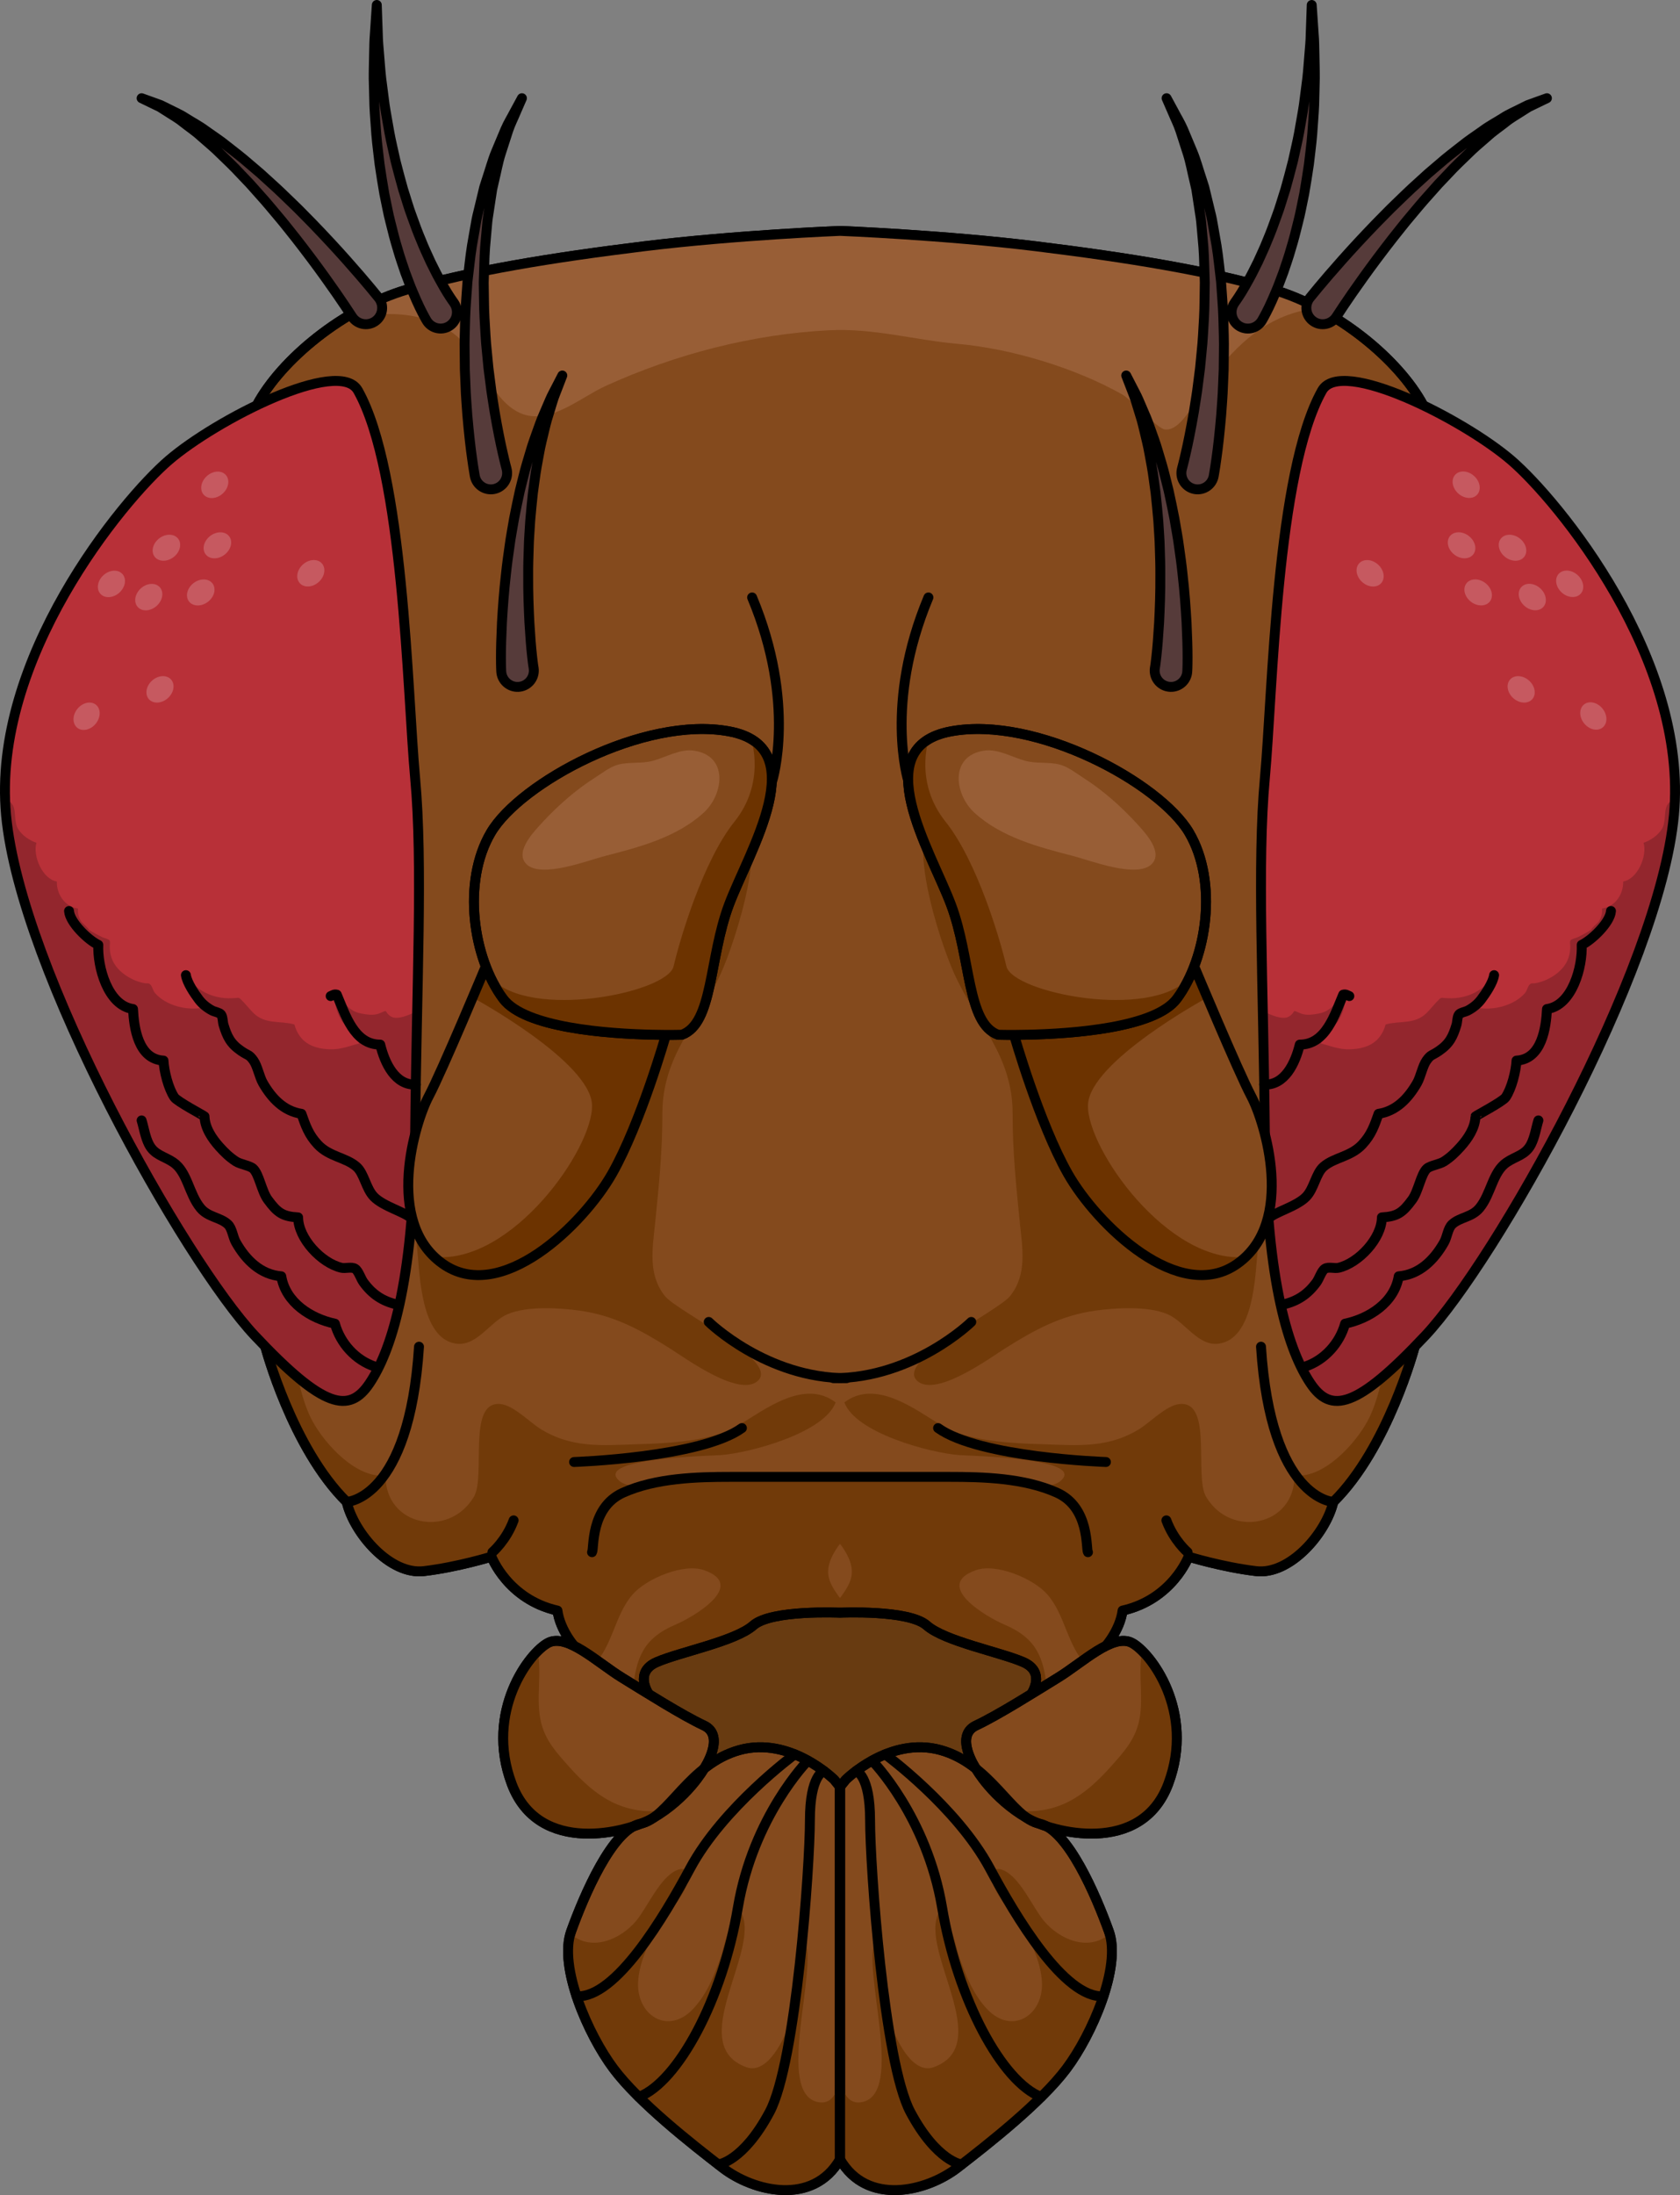
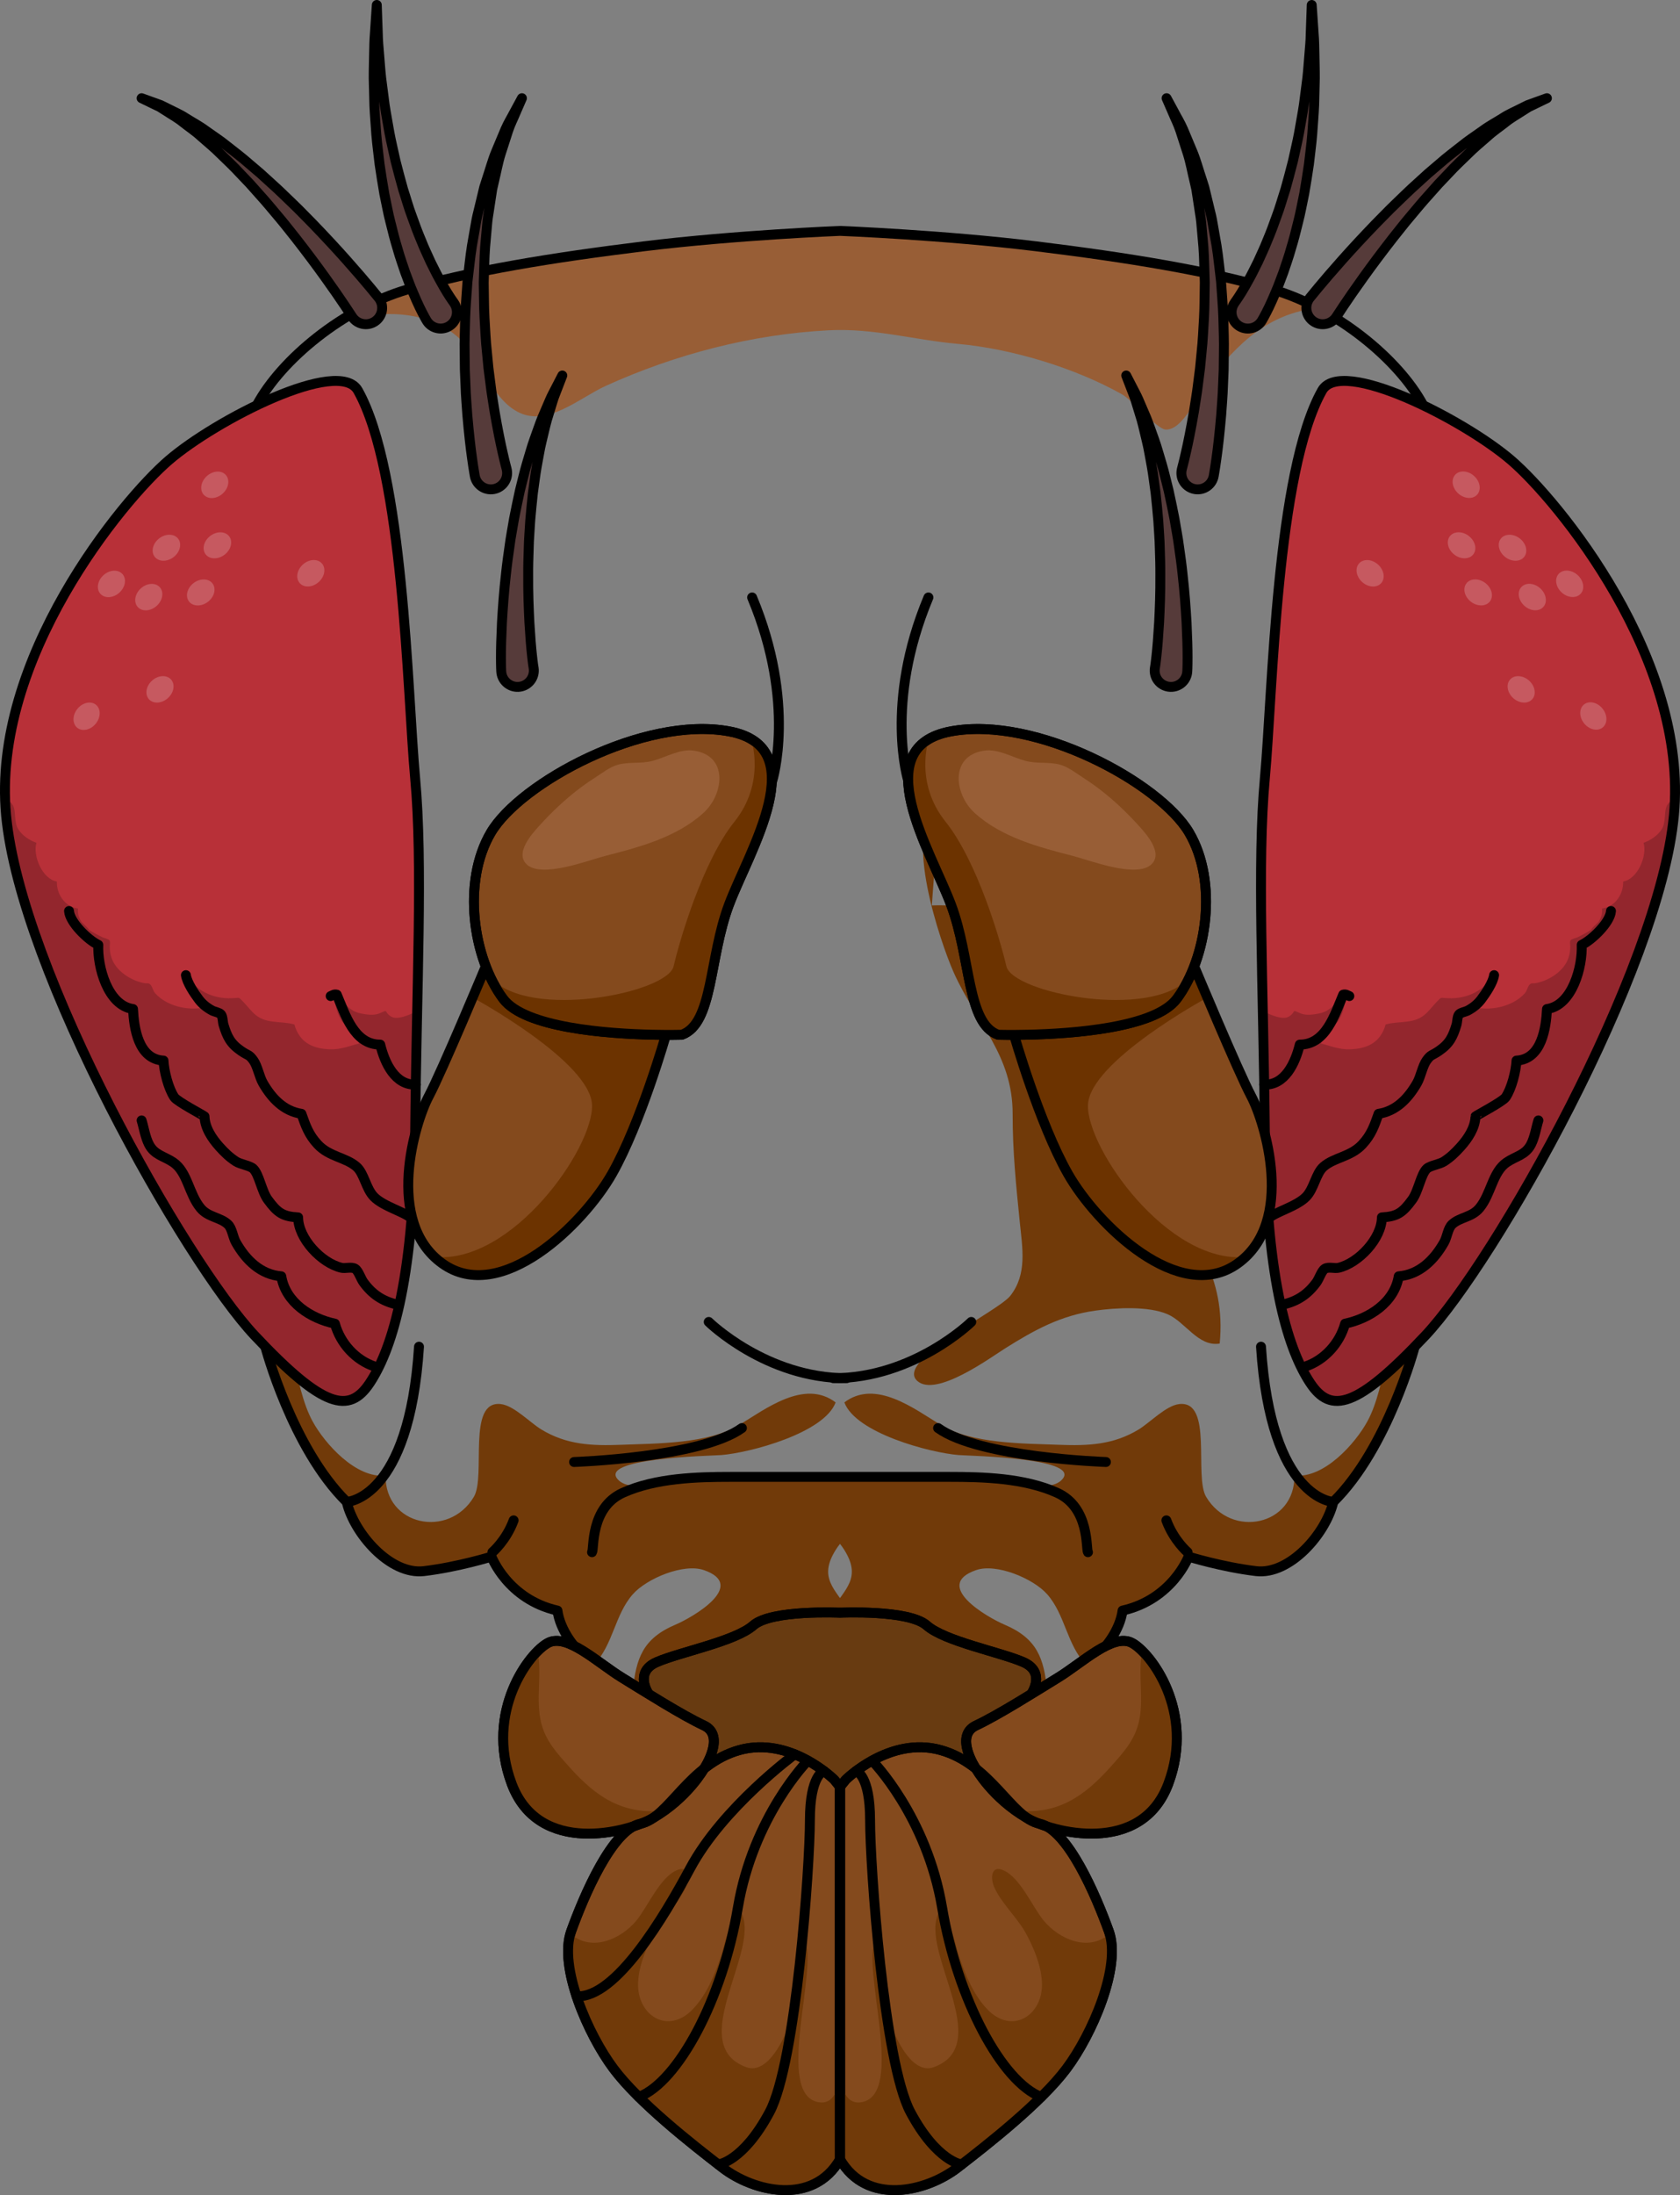
<svg xmlns="http://www.w3.org/2000/svg" version="1.1" id="Layer_1" x="0px" y="0px" width="254.639px" height="332.466px" viewBox="0 0 254.639 332.466" enable-background="new 0 0 254.639 332.466" xml:space="preserve">
  <rect x="0" y="0" width="254.639" height="332.466" fill="#808080" stroke="none" />
  <g>
    <g>
-       <path fill="#844A1D" stroke="#000000" stroke-width="1.5" stroke-linecap="round" stroke-linejoin="round" stroke-miterlimit="10" d="    M215.727,61.392c-3.719-6.961-13.164-14.7-22.785-17.533s-21.954-4.84-35.884-6.552s-29.739-2.335-29.739-2.335    s-15.809,0.623-29.738,2.335s-26.264,3.719-35.884,6.552c-9.621,2.833-19.065,10.571-22.784,17.533    c1.358,3.243,1.302,142.578,1.302,142.578s4.042,15.34,12.334,23.51c1.097,4.754,6.583,11.096,11.704,10.484    c5.122-0.609,10.242-2.195,10.242-2.195s2.438,6.463,9.998,8.17c0.365,2.805,2.561,6.098,5.242,7.803l5.748,9.453l23.616-3.75    l8.22-13.184l8.221,13.184l23.615,3.75l5.749-9.453c2.683-1.705,4.877-4.998,5.243-7.803c7.559-1.707,9.998-8.17,9.998-8.17    s5.119,1.586,10.241,2.195c5.121,0.611,10.607-5.73,11.705-10.484c8.291-8.17,12.334-23.51,12.334-23.51    S214.368,64.635,215.727,61.392z" />
      <path fill="none" stroke="#000000" stroke-width="1.5" stroke-linecap="round" stroke-linejoin="round" stroke-miterlimit="10" d="    M137.663,118.25c0,0-3.678-11.658,3.059-27.762" />
      <path fill="none" stroke="#000000" stroke-width="1.5" stroke-linecap="round" stroke-linejoin="round" stroke-miterlimit="10" d="    M117.057,118.25c0,0,3.678-11.658-3.059-27.762" />
      <path fill="#985E36" d="M192.942,43.859c-9.621-2.833-21.954-4.84-35.884-6.552s-29.739-2.335-29.739-2.335    s-15.809,0.623-29.738,2.335s-26.264,3.719-35.884,6.552c-3.445,1.015-6.863,2.665-10.009,4.677    c5.974-1.525,12.761-1.606,17.45,2.295c3.653,3.04,5.053,9.251,9.284,11.527c4.497,2.42,9.338-2.072,13.429-3.928    c10.563-4.793,22.168-7.808,33.767-8.406c6.81-0.351,12.911,1.466,19.549,2.058c8.267,0.737,17.872,3.686,24.92,7.656    c1.39,0.783,5.274,5.207,6.541,5.32c2.623,0.235,5.003-5.348,6.384-7.136c4.734-6.127,9.269-10.368,16.681-11.284    C197.5,45.489,195.228,44.532,192.942,43.859z" />
      <path fill="#713A09" d="M214.426,195.824c-4.425,4.572-4.113,13.891-7.183,19.48c-1.844,3.359-6.559,8.656-11.049,8.182    c0.122,7.592-9.567,9.615-13.378,3.23c-1.87-3.131,1.101-14.668-4.097-14.053c-2.004,0.238-4.416,2.811-6.154,3.861    c-3.814,2.305-7.623,2.479-12.044,2.307c-5.532-0.217-13.158-0.121-17.95-3.021c-3.934-2.381-9.858-6.986-14.589-3.402    c1.705,4.629,12.944,7.627,17.333,7.977c1.552,0.123,19.371,0.434,15.468,3.895c-2.356,2.09-10.54-0.289-13.352-0.57    c-4.306-0.43-8.743-0.518-13.271-0.518c-3.395,0-11.932-0.328-10.769,4.871c0.575,2.572,3.22,4.533,4.557,6.654    c2.708,4.295,0.124,5.916-1.965,9.262c-0.747,1.195-0.983,2.51-0.864,3.809l2.198-3.525l8.221,13.184l21.563,3.424    c1.189-1.021,1.852-2.57,1.617-4.857c-0.499-4.861-1.52-7.846-6.461-9.943c-2.638-1.119-10.962-5.949-4.309-8.262    c3.063-1.064,8.651,1.258,10.769,3.654c2.746,3.105,2.941,7.564,5.913,10.729l0.271-0.447c2.683-1.705,4.877-4.998,5.243-7.803    c7.559-1.707,9.998-8.17,9.998-8.17s5.119,1.586,10.241,2.195c5.121,0.611,10.607-5.73,11.705-10.484    c8.291-8.17,12.334-23.51,12.334-23.51S214.424,200.953,214.426,195.824z" />
      <path fill="#713A09" d="M40.212,195.824c4.425,4.572,4.113,13.891,7.183,19.48c1.844,3.359,6.559,8.656,11.049,8.182    c-0.122,7.592,9.567,9.615,13.378,3.23c1.87-3.131-1.101-14.668,4.097-14.053c2.004,0.238,4.416,2.811,6.154,3.861    c3.814,2.305,7.623,2.479,12.044,2.307c5.532-0.217,13.158-0.121,17.95-3.021c3.934-2.381,9.858-6.986,14.589-3.402    c-1.705,4.629-12.944,7.627-17.333,7.977c-1.552,0.123-19.371,0.434-15.468,3.895c2.356,2.09,10.54-0.289,13.352-0.57    c4.306-0.43,8.743-0.518,13.271-0.518c3.395,0,11.932-0.328,10.769,4.871c-0.575,2.572-3.22,4.533-4.557,6.654    c-2.708,4.295-0.124,5.916,1.965,9.262c0.747,1.195,0.983,2.51,0.864,3.809l-2.198-3.525l-8.221,13.184l-21.563,3.424    c-1.189-1.021-1.852-2.57-1.617-4.857c0.499-4.861,1.52-7.846,6.461-9.943c2.638-1.119,10.962-5.949,4.309-8.262    c-3.063-1.064-8.651,1.258-10.769,3.654c-2.746,3.105-2.941,7.564-5.913,10.729l-0.271-0.447    c-2.683-1.705-4.877-4.998-5.243-7.803c-7.559-1.707-9.998-8.17-9.998-8.17s-5.119,1.586-10.241,2.195    c-5.121,0.611-10.607-5.73-11.705-10.484c-8.291-8.17-12.334-23.51-12.334-23.51S40.214,200.953,40.212,195.824z" />
-       <path fill="#713A09" d="M142.305,122.671c-5.69,2.756,0.279,20.21,2.245,24.609c3.441,7.698,8.961,12.478,8.938,21.475    c-0.014,5.561,0.526,10.852,1.081,16.342c0.402,3.986,1.145,7.875-1.434,11.164c-1.917,2.443-17.601,9.832-14.083,12.912    c2.854,2.5,11.068-3.549,13.345-4.977c4.425-2.773,8.384-4.957,13.646-5.689c3.137-0.438,7.984-0.709,10.911,0.541    c2.711,1.156,4.668,4.994,7.917,4.445c5.181-0.879,5.38-10.23,5.754-14.105c0.987-10.217-3.898-16.219-9.729-24.25    c-3.592-4.947-6.959-10.648-10.091-15.774c-2.167-3.546-1.361-7.243-2.06-11.202c-1.982-11.237-11.159-15.469-21.751-15.131" />
-       <path fill="#713A09" d="M111.577,122.671c5.69,2.756-0.279,20.21-2.245,24.609c-3.441,7.698-8.961,12.478-8.938,21.475    c0.014,5.561-0.526,10.852-1.081,16.342c-0.402,3.986-1.145,7.875,1.434,11.164c1.917,2.443,17.601,9.832,14.083,12.912    c-2.854,2.5-11.068-3.549-13.345-4.977c-4.425-2.773-8.384-4.957-13.646-5.689c-3.137-0.438-7.984-0.709-10.911,0.541    c-2.711,1.156-4.668,4.994-7.917,4.445c-5.181-0.879-5.38-10.23-5.754-14.105c-0.987-10.217,3.898-16.219,9.729-24.25    c3.592-4.947,6.959-10.648,10.091-15.774c2.167-3.546,1.361-7.243,2.06-11.202c1.982-11.237,11.159-15.469,21.751-15.131" />
+       <path fill="#713A09" d="M142.305,122.671c-5.69,2.756,0.279,20.21,2.245,24.609c3.441,7.698,8.961,12.478,8.938,21.475    c-0.014,5.561,0.526,10.852,1.081,16.342c0.402,3.986,1.145,7.875-1.434,11.164c-1.917,2.443-17.601,9.832-14.083,12.912    c2.854,2.5,11.068-3.549,13.345-4.977c4.425-2.773,8.384-4.957,13.646-5.689c3.137-0.438,7.984-0.709,10.911,0.541    c2.711,1.156,4.668,4.994,7.917,4.445c0.987-10.217-3.898-16.219-9.729-24.25    c-3.592-4.947-6.959-10.648-10.091-15.774c-2.167-3.546-1.361-7.243-2.06-11.202c-1.982-11.237-11.159-15.469-21.751-15.131" />
      <path fill="none" stroke="#000000" stroke-width="1.5" stroke-linecap="round" stroke-linejoin="round" stroke-miterlimit="10" d="    M215.727,61.392c-3.719-6.961-13.164-14.7-22.785-17.533s-21.954-4.84-35.884-6.552s-29.739-2.335-29.739-2.335    s-15.809,0.623-29.738,2.335s-26.264,3.719-35.884,6.552c-9.621,2.833-19.065,10.571-22.784,17.533    c1.358,3.243,1.302,142.578,1.302,142.578s4.042,15.34,12.334,23.51c1.097,4.754,6.583,11.096,11.704,10.484    c5.122-0.609,10.242-2.195,10.242-2.195s2.438,6.463,9.998,8.17c0.365,2.805,2.561,6.098,5.242,7.803l5.748,9.453l23.616-3.75    l8.22-13.184l8.221,13.184l23.615,3.75l5.749-9.453c2.683-1.705,4.877-4.998,5.243-7.803c7.559-1.707,9.998-8.17,9.998-8.17    s5.119,1.586,10.241,2.195c5.121,0.611,10.607-5.73,11.705-10.484c8.291-8.17,12.334-23.51,12.334-23.51    S214.368,64.635,215.727,61.392z" />
      <path fill="none" stroke="#000000" stroke-width="1.5" stroke-linecap="round" stroke-linejoin="round" stroke-miterlimit="10" d="    M87.011,221.437c0,0,19.224-0.643,25.442-5.143" />
      <path fill="none" stroke="#000000" stroke-width="1.5" stroke-linecap="round" stroke-linejoin="round" stroke-miterlimit="10" d="    M107.422,200.222c0,0,8.68,8.52,20.894,8.52" />
      <path fill="none" stroke="#000000" stroke-width="1.5" stroke-linecap="round" stroke-linejoin="round" stroke-miterlimit="10" d="    M74.635,235.099c0,0,2.089-1.768,3.215-4.822" />
      <path fill="none" stroke="#000000" stroke-width="1.5" stroke-linecap="round" stroke-linejoin="round" stroke-miterlimit="10" d="    M52.548,227.48c0,0,9.476-0.316,10.96-23.51" />
      <path fill="#683B11" stroke="#000000" stroke-width="1.5" stroke-linecap="round" stroke-linejoin="round" stroke-miterlimit="10" d="    M155.091,251.742c-3.536-1.535-11.894-3.143-14.625-5.553c-2.731-2.412-13.147-1.928-13.147-1.928s-10.415-0.484-13.146,1.928    c-2.731,2.41-11.089,4.018-14.625,5.553c-3.537,1.535-1.205,4.863-1.205,4.863s0.241,9.836,0.4,10.799    c0.161,0.965,10.93,7.232,10.93,7.232l17.646-3.998l17.646,3.998c0,0,10.77-6.268,10.93-7.232    c0.16-0.963,0.401-10.799,0.401-10.799S158.627,253.277,155.091,251.742z" />
      <path fill="none" stroke="#000000" stroke-width="1.5" stroke-linecap="round" stroke-linejoin="round" stroke-miterlimit="10" d="    M155.091,251.742c-3.536-1.535-11.894-3.143-14.625-5.553c-2.731-2.412-13.147-1.928-13.147-1.928s-10.415-0.484-13.146,1.928    c-2.731,2.41-11.089,4.018-14.625,5.553c-3.537,1.535-1.205,4.863-1.205,4.863s0.241,9.836,0.4,10.799    c0.161,0.965,10.93,7.232,10.93,7.232l17.646-3.998l17.646,3.998c0,0,10.77-6.268,10.93-7.232    c0.16-0.963,0.401-10.799,0.401-10.799S158.627,253.277,155.091,251.742z" />
      <path fill="none" stroke="#000000" stroke-width="1.5" stroke-linecap="round" stroke-linejoin="round" stroke-miterlimit="10" d="    M164.904,235.099c-0.33-0.482,0.301-6.75-4.676-9c-4.976-2.25-11.244-2.412-16.387-2.412s-27.901,0-33.043,0    c-5.144,0-11.411,0.162-16.388,2.412c-4.976,2.25-4.346,8.518-4.676,9" />
      <path fill="none" stroke="#000000" stroke-width="1.5" stroke-linecap="round" stroke-linejoin="round" stroke-miterlimit="10" d="    M167.628,221.437c0,0-19.224-0.643-25.443-5.143" />
      <path fill="none" stroke="#000000" stroke-width="1.5" stroke-linecap="round" stroke-linejoin="round" stroke-miterlimit="10" d="    M147.217,200.222c0,0-8.68,8.52-20.895,8.52" />
      <path fill="none" stroke="#000000" stroke-width="1.5" stroke-linecap="round" stroke-linejoin="round" stroke-miterlimit="10" d="    M180.004,235.099c0,0-2.09-1.768-3.216-4.822" />
      <path fill="none" stroke="#000000" stroke-width="1.5" stroke-linecap="round" stroke-linejoin="round" stroke-miterlimit="10" d="    M202.091,227.48c0,0-9.476-0.316-10.96-23.51" />
      <path fill="#844A1D" stroke="#000000" stroke-width="1.5" stroke-linecap="round" stroke-linejoin="round" stroke-miterlimit="10" d="    M126.459,269.568c0,0-6.648-6.648-14.369-4.504c-7.722,2.143-10.724,10.293-15.014,11.152c-4.29,0.857-8.58,10.939-10.51,16.301    s2.575,15.656,6.436,20.803c3.859,5.148,11.797,11.367,16.516,15.012c4.719,3.646,13.727,5.791,17.801-1.287    c0-13.512,0-56.406,0-56.406L126.459,269.568z" />
      <g>
        <path fill="#713A09" d="M124.005,318.39c-6.608-1.277,0.099-20.248-2.039-24.619c-1.018,1.16-0.823,4.043-0.912,5.605     c-0.131,2.279-0.477,4.52-1.218,6.695c-0.907,2.658-3.448,8.221-6.731,7.021c-9.361-3.42,2.336-17.785-0.775-23.42     c-1.689,0.48-2.612,5.41-3.132,6.885c-0.975,2.77-2.086,5.498-4.104,7.672c-3.835,4.129-8.674,0.988-8.372-4.1     c0.148-2.5,1.242-5.158,2.458-7.357c1.3-2.348,3.698-4.516,4.768-6.93c0.579-1.307,0.524-3.352-1.313-2.602     c-2.621,1.07-4.531,5.709-6.24,7.727c-2.319,2.738-6.558,4.615-9.734,2.1c-0.07-0.055-0.127-0.121-0.193-0.18     c-1.615,5.451,2.76,15.398,6.536,20.432c3.859,5.148,11.797,11.367,16.516,15.012c4.719,3.646,13.727,5.791,17.801-1.287     c0-2.98,0-7.393,0-12.457C126.95,317.029,126.041,318.785,124.005,318.39z" />
        <path fill="#713A09" d="M127.319,305.564c0-0.563,0-1.129,0-1.695c-0.013-0.018-0.024-0.039-0.038-0.057     C127.259,304.222,127.281,304.832,127.319,305.564z" />
      </g>
      <path fill="#844A1D" stroke="#000000" stroke-width="1.5" stroke-linecap="round" stroke-linejoin="round" stroke-miterlimit="10" d="    M106.713,267.884c0,0,3.34-4.967,0-6.533c-3.342-1.568-8.76-4.99-12.467-7.271c-3.706-2.281-8.269-6.701-11.119-5.275    c-2.852,1.426-9.695,10.408-5.561,21.385c4.135,10.979,17.65,7.338,21.377,5.188C104.227,272.328,106.713,267.884,106.713,267.884    z" />
      <path fill="#713A09" d="M77.537,270.189c-3.469-9.211,0.79-17.014,3.936-20.129c0.729,3.537-0.345,7.398,0.574,10.965    c0.689,2.674,2.319,4.432,4.101,6.441c4.287,4.836,8.271,7.371,14.498,6.795c-0.541,0.385-1.115,0.76-1.73,1.115    C95.188,277.527,81.672,281.167,77.537,270.189z" />
      <path fill="#844A1D" stroke="#000000" stroke-width="1.5" stroke-linecap="round" stroke-linejoin="round" stroke-miterlimit="10" d="    M128.178,269.568c0,0,6.649-6.648,14.371-4.504c7.721,2.143,10.724,10.293,15.014,11.152c4.289,0.857,8.578,10.939,10.509,16.301    s-2.575,15.656-6.435,20.803c-3.859,5.148-11.797,11.367-16.516,15.012c-4.719,3.646-13.728,5.791-17.803-1.287    c0-13.512,0-56.406,0-56.406L128.178,269.568z" />
      <g>
        <path fill="#713A09" d="M130.641,318.39c6.608-1.277-0.099-20.248,2.039-24.619c1.018,1.16,0.823,4.043,0.912,5.605     c0.131,2.279,0.477,4.52,1.218,6.695c0.907,2.658,3.448,8.221,6.731,7.021c9.361-3.42-2.336-17.785,0.775-23.42     c1.689,0.48,2.612,5.41,3.132,6.885c0.975,2.77,2.086,5.498,4.104,7.672c3.835,4.129,8.674,0.988,8.372-4.1     c-0.148-2.5-1.242-5.158-2.458-7.357c-1.3-2.348-3.698-4.516-4.768-6.93c-0.579-1.307-0.524-3.352,1.313-2.602     c2.621,1.07,4.531,5.709,6.24,7.727c2.319,2.738,6.558,4.615,9.734,2.1c0.07-0.055,0.127-0.121,0.193-0.18     c1.615,5.451-2.76,15.398-6.536,20.432c-3.859,5.148-11.797,11.367-16.516,15.012c-4.719,3.646-13.727,5.791-17.801-1.287     c0-2.98,0-7.393,0-12.457C127.697,317.029,128.606,318.785,130.641,318.39z" />
        <path fill="#713A09" d="M127.328,305.564c0-0.563,0-1.129,0-1.695c0.013-0.018,0.024-0.039,0.038-0.057     C127.387,304.222,127.366,304.832,127.328,305.564z" />
      </g>
      <path fill="#844A1D" stroke="#000000" stroke-width="1.5" stroke-linecap="round" stroke-linejoin="round" stroke-miterlimit="10" d="    M147.927,267.884c0,0-3.342-4.967,0-6.533c3.341-1.568,8.758-4.99,12.465-7.271c3.706-2.281,8.269-6.701,11.12-5.275    s9.694,10.408,5.561,21.385c-4.136,10.979-17.651,7.338-21.378,5.188C150.412,272.328,147.927,267.884,147.927,267.884z" />
      <path fill="#713A09" d="M177.073,270.189c3.469-9.211-0.79-17.014-3.936-20.129c-0.729,3.537,0.345,7.398-0.574,10.965    c-0.689,2.674-2.319,4.432-4.101,6.441c-4.287,4.836-8.271,7.371-14.498,6.795c0.541,0.385,1.115,0.76,1.73,1.115    C159.421,277.527,172.937,281.167,177.073,270.189z" />
      <path fill="none" stroke="#000000" stroke-width="1.5" stroke-linecap="round" stroke-linejoin="round" stroke-miterlimit="10" d="    M126.459,269.568c0,0-6.648-6.648-14.369-4.504c-7.722,2.143-10.724,10.293-15.014,11.152c-4.29,0.857-8.58,10.939-10.51,16.301    s2.575,15.656,6.436,20.803c3.859,5.148,11.797,11.367,16.516,15.012c4.719,3.646,13.727,5.791,17.801-1.287    c0-13.512,0-56.406,0-56.406L126.459,269.568z" />
      <path fill="none" stroke="#000000" stroke-width="1.5" stroke-linecap="round" stroke-linejoin="round" stroke-miterlimit="10" d="    M106.713,267.884c0,0,3.34-4.967,0-6.533c-3.342-1.568-8.76-4.99-12.467-7.271c-3.706-2.281-8.269-6.701-11.119-5.275    c-2.852,1.426-9.695,10.408-5.561,21.385c4.135,10.979,17.65,7.338,21.377,5.188C104.227,272.328,106.713,267.884,106.713,267.884    z" />
      <path fill="none" stroke="#000000" stroke-width="1.5" stroke-linecap="round" stroke-linejoin="round" stroke-miterlimit="10" d="    M128.178,269.568c0,0,6.649-6.648,14.371-4.504c7.721,2.143,10.724,10.293,15.014,11.152c4.289,0.857,8.578,10.939,10.509,16.301    s-2.575,15.656-6.435,20.803c-3.859,5.148-11.797,11.367-16.516,15.012c-4.719,3.646-13.728,5.791-17.803-1.287    c0-13.512,0-56.406,0-56.406L128.178,269.568z" />
      <path fill="none" stroke="#000000" stroke-width="1.5" stroke-linecap="round" stroke-linejoin="round" stroke-miterlimit="10" d="    M147.927,267.884c0,0-3.342-4.967,0-6.533c3.341-1.568,8.758-4.99,12.465-7.271c3.706-2.281,8.269-6.701,11.12-5.275    s9.694,10.408,5.561,21.385c-4.136,10.979-17.651,7.338-21.378,5.188C150.412,272.328,147.927,267.884,147.927,267.884z" />
      <path id="changecolor_3_" fill="#B83038" d="M54.255,59.154c-2.879-5.13-21.556,4.445-28.666,10.556    c-7.112,6.111-26.889,30.113-24.666,53.78c2.222,23.666,27.221,67.669,37.666,78.781c10.444,11.109,14.333,11.889,17.444,7.223    c3.11-4.668,6.667-14.779,6.889-37.668c0.223-22.89,1.199-40.939,0-53.969C61.722,104.826,61.203,71.529,54.255,59.154z     M229.05,69.71c-7.11-6.111-25.787-15.686-28.666-10.556c-6.947,12.375-7.467,45.672-8.667,58.703    c-1.199,13.03-0.223,31.079,0,53.969c0.222,22.889,3.778,33,6.889,37.668c3.111,4.666,7,3.887,17.444-7.223    c10.445-11.111,35.444-55.115,37.666-78.781C255.939,99.823,236.163,75.821,229.05,69.71z" />
      <path opacity="0.2" d="M253.865,120.879c-0.49,0.322-0.932,0.655-1.174,1.088c-0.525,0.938-0.13,2.52-0.816,3.617    c-0.608,0.975-1.686,1.688-2.759,2.068c0.579,1.945-0.872,5.477-3.097,5.865c0.074,1.891-1.232,3.857-3.21,4.082    c0.097,0.717-0.106,1.406-0.503,2.002c-0.154,0.23-1.105,0.971-1.105,1.195c-0.607,0.43-1.37,0.805-2.035,1.141    c-0.242,0.123-0.989,0.266-1.138,0.521c-0.108,0.187-0.024,0.649-0.022,0.87c0.006,0.641-0.074,1.153-0.271,1.741    c-0.404,1.214-1.329,2.148-2.409,2.828c-0.733,0.461-1.772,0.893-2.619,1.018c-0.453,0.066-0.575-0.08-0.866,0.215    c-0.301,0.304-0.39,0.939-0.705,1.291c-1.731,1.932-4.803,2.656-7.247,2.211c1.27-1.002,2.438-2.943,2.299-4.64    c-1.607,2.375-4.352,3.423-7.129,3.173c-0.722-0.064-0.648-0.083-1.158,0.432c-0.576,0.583-1.074,1.232-1.653,1.813    c-1.792,1.797-4.069,1.146-6.225,1.752c-0.747,2.65-2.653,3.668-5.362,3.762c-1.713,0.059-2.911-0.49-4.433-0.883    c0.229-1.301,2.153-2.482,2.801-3.701c0.706-1.332,0.997-2.677,0.874-4.188c-1.288,1.34-1.92,2.965-3.969,3.348    c-0.861,0.16-1.697,0.313-2.546,0.074c-0.417-0.117-0.822-0.387-1.215-0.445c-0.649,1.055-1.37,1.207-2.629,0.879    c-0.645-0.17-1.234-0.477-1.852-0.691c-0.469,2.766-0.166,5.721-0.116,8.525c0.06,3.328,0.109,6.656,0.142,9.984    c0.222,22.889,3.778,33,6.889,37.668c3.111,4.666,7,3.887,17.444-7.223c10.445-11.111,35.444-55.115,37.666-78.781    C253.798,122.621,253.841,121.75,253.865,120.879z" />
      <path fill="none" stroke="#000000" stroke-width="1.5" stroke-linecap="round" stroke-linejoin="round" stroke-miterlimit="10" d="    M200.384,59.154c2.879-5.13,21.556,4.445,28.666,10.556c7.112,6.111,26.889,30.113,24.666,53.78    c-2.222,23.666-27.221,67.669-37.666,78.781c-10.444,11.109-14.333,11.889-17.444,7.223c-3.11-4.668-6.667-14.779-6.889-37.668    c-0.223-22.89-1.199-40.939,0-53.969C192.917,104.826,193.437,71.529,200.384,59.154z" />
      <path fill="none" stroke="#000000" stroke-width="1.5" stroke-linecap="round" stroke-linejoin="round" stroke-miterlimit="10" d="    M194.448,197.589c2.203-0.5,3.77-1.545,5.104-3.381c0.402-0.555,0.762-1.742,1.264-2.045c0.547-0.332,1.475-0.002,2.078-0.145    c3.034-0.717,6.527-4.418,6.56-7.633c2.321-0.125,3.146-0.707,4.598-2.693c0.942-1.291,1.32-3.883,2.228-4.701    c0.506-0.455,1.908-0.635,2.594-1.076c0.999-0.645,1.736-1.369,2.512-2.232c1.124-1.25,2.199-2.859,2.255-4.594    c0.002-0.07,4.124-2.232,4.572-2.892c0.897-1.32,1.561-3.926,1.643-5.559c3.837-0.207,4.479-4.975,4.622-7.811    c3.867-0.541,5.409-6.467,5.26-9.717c1.531-0.713,4.33-3.406,4.438-5.128" />
      <path fill="none" stroke="#000000" stroke-width="1.5" stroke-linecap="round" stroke-linejoin="round" stroke-miterlimit="10" d="    M197.795,206.994c2.957-0.973,5.256-3.523,6.083-6.512c3.633-0.76,7.471-3.182,8.125-7.172c3.116-0.252,5.351-2.441,6.873-5.127    c0.501-0.885,0.566-2.133,1.232-2.752c1.162-1.084,2.977-1.043,4.143-2.457c1.778-2.154,1.967-5.482,4.145-6.941    c1.421-0.949,2.837-1.092,3.664-2.705c0.575-1.119,0.764-2.496,1.117-3.629" />
      <path fill="none" stroke="#000000" stroke-width="1.5" stroke-linecap="round" stroke-linejoin="round" stroke-miterlimit="10" d="    M192.333,184.507c0.882-0.912,4.189-1.764,5.624-3.23c1.225-1.252,1.48-3.555,2.658-4.576c1.637-1.418,4.105-1.48,5.861-3.359    c1.367-1.465,1.824-2.811,2.475-4.645c2.694-0.414,4.494-2.351,5.809-4.613c0.587-1.008,0.841-2.607,1.47-3.479    c0.681-0.941,0.754-0.668,1.878-1.439c1.602-1.102,2.098-2.129,2.651-3.943c0.132-0.432,0.112-1.266,0.387-1.582    c0.256-0.293,0.995-0.4,1.337-0.584c0.786-0.42,1.49-0.979,2.026-1.688c0.673-0.892,1.787-2.54,1.952-3.671" />
      <path fill="none" stroke="#000000" stroke-width="1.5" stroke-linecap="round" stroke-linejoin="round" stroke-miterlimit="10" d="    M191.601,164.273c3.127,0.133,4.714-3.219,5.405-6.057c3.998,0.014,5.325-4.643,6.585-7.563c0.378-0.107,0.559,0.063,0.93,0.213" />
      <path fill="none" stroke="#000000" stroke-width="1.5" stroke-linecap="round" stroke-linejoin="round" stroke-miterlimit="10" d="    M120.463,265.716c0,0-10.876,7.986-15.848,17.254c-3.926,7.318-11.305,19.738-17.224,19.383" />
      <path fill="none" stroke="#000000" stroke-width="1.5" stroke-linecap="round" stroke-linejoin="round" stroke-miterlimit="10" d="    M124.874,268.234c0,0-2.117,0.57-2.117,7.461s-2.079,36.662-6.11,44.203s-7.774,7.934-7.774,7.934" />
      <path fill="none" stroke="#000000" stroke-width="1.5" stroke-linecap="round" stroke-linejoin="round" stroke-miterlimit="10" d="    M122.452,266.669c0,0-8.277,8.373-10.617,22.285c-2.34,13.91-9.074,26.361-15.003,28.652" />
-       <path fill="none" stroke="#000000" stroke-width="1.5" stroke-linecap="round" stroke-linejoin="round" stroke-miterlimit="10" d="    M134.172,265.716c0,0,10.876,7.986,15.848,17.254c3.926,7.318,11.305,19.738,17.224,19.383" />
      <path fill="none" stroke="#000000" stroke-width="1.5" stroke-linecap="round" stroke-linejoin="round" stroke-miterlimit="10" d="    M129.762,268.234c0,0,2.117,0.57,2.117,7.461s2.079,36.662,6.11,44.203s7.774,7.934,7.774,7.934" />
      <path fill="none" stroke="#000000" stroke-width="1.5" stroke-linecap="round" stroke-linejoin="round" stroke-miterlimit="10" d="    M132.184,266.669c0,0,8.277,8.373,10.617,22.285c2.34,13.91,9.074,26.361,15.003,28.652" />
      <g>
        <path opacity="0.2" d="M0.775,120.879c0.49,0.322,0.932,0.655,1.174,1.088c0.525,0.938,0.13,2.52,0.816,3.617     c0.608,0.975,1.686,1.688,2.759,2.068c-0.579,1.945,0.872,5.477,3.097,5.865c-0.074,1.891,1.232,3.857,3.21,4.082     c-0.097,0.717,0.106,1.406,0.503,2.002c0.154,0.23,1.105,0.971,1.105,1.195c0.607,0.43,1.37,0.805,2.035,1.141     c0.242,0.123,0.989,0.266,1.138,0.521c0.108,0.187,0.024,0.649,0.022,0.87c-0.006,0.641,0.074,1.153,0.271,1.741     c0.404,1.214,1.329,2.148,2.409,2.828c0.733,0.461,1.772,0.893,2.619,1.018c0.453,0.066,0.575-0.08,0.866,0.215     c0.301,0.304,0.39,0.939,0.705,1.291c1.731,1.932,4.803,2.656,7.247,2.211c-1.27-1.002-2.438-2.943-2.299-4.64     c1.607,2.375,4.352,3.423,7.129,3.173c0.722-0.064,0.648-0.083,1.158,0.432c0.576,0.583,1.074,1.232,1.653,1.813     c1.792,1.797,4.069,1.146,6.225,1.752c0.747,2.65,2.653,3.668,5.362,3.762c1.713,0.059,2.911-0.49,4.433-0.883     c-0.229-1.301-2.153-2.482-2.801-3.701c-0.706-1.332-0.997-2.677-0.874-4.188c1.288,1.34,1.92,2.965,3.969,3.348     c0.861,0.16,1.697,0.313,2.546,0.074c0.417-0.117,0.822-0.387,1.215-0.445c0.649,1.055,1.37,1.207,2.629,0.879     c0.645-0.17,1.234-0.477,1.852-0.691c0.469,2.766,0.166,5.721,0.116,8.525c-0.06,3.328-0.109,6.656-0.142,9.984     c-0.222,22.889-3.778,33-6.889,37.668c-3.111,4.666-7,3.887-17.444-7.223C28.144,191.16,3.145,147.156,0.923,123.49     C0.841,122.621,0.798,121.75,0.775,120.879z" />
        <path fill="none" stroke="#000000" stroke-width="1.5" stroke-linecap="round" stroke-linejoin="round" stroke-miterlimit="10" d="     M54.255,59.154c-2.879-5.13-21.556,4.445-28.666,10.556c-7.112,6.111-26.889,30.113-24.666,53.78     c2.222,23.666,27.221,67.669,37.666,78.781c10.444,11.109,14.333,11.889,17.444,7.223c3.11-4.668,6.667-14.779,6.889-37.668     c0.223-22.89,1.199-40.939,0-53.969C61.722,104.826,61.203,71.529,54.255,59.154z" />
        <path fill="none" stroke="#000000" stroke-width="1.5" stroke-linecap="round" stroke-linejoin="round" stroke-miterlimit="10" d="     M60.192,197.589c-2.203-0.5-3.77-1.545-5.104-3.381c-0.402-0.555-0.762-1.742-1.264-2.045c-0.547-0.332-1.475-0.002-2.078-0.145     c-3.034-0.717-6.527-4.418-6.56-7.633c-2.321-0.125-3.146-0.707-4.598-2.693c-0.942-1.291-1.32-3.883-2.228-4.701     c-0.506-0.455-1.908-0.635-2.594-1.076c-0.999-0.645-1.736-1.369-2.512-2.232c-1.124-1.25-2.199-2.859-2.255-4.594     c-0.002-0.07-4.124-2.232-4.572-2.892c-0.897-1.32-1.561-3.926-1.643-5.559c-3.837-0.207-4.479-4.975-4.622-7.811     c-3.867-0.541-5.409-6.467-5.26-9.717c-1.531-0.713-4.33-3.406-4.438-5.128" />
        <path fill="none" stroke="#000000" stroke-width="1.5" stroke-linecap="round" stroke-linejoin="round" stroke-miterlimit="10" d="     M56.844,206.994c-2.957-0.973-5.256-3.523-6.083-6.512c-3.633-0.76-7.471-3.182-8.125-7.172     c-3.116-0.252-5.351-2.441-6.873-5.127c-0.501-0.885-0.566-2.133-1.232-2.752c-1.162-1.084-2.977-1.043-4.143-2.457     c-1.778-2.154-1.967-5.482-4.145-6.941c-1.421-0.949-2.837-1.092-3.664-2.705c-0.575-1.119-0.764-2.496-1.117-3.629" />
        <path fill="none" stroke="#000000" stroke-width="1.5" stroke-linecap="round" stroke-linejoin="round" stroke-miterlimit="10" d="     M62.307,184.507c-0.882-0.912-4.189-1.764-5.624-3.23c-1.225-1.252-1.48-3.555-2.658-4.576c-1.637-1.418-4.105-1.48-5.861-3.359     c-1.367-1.465-1.824-2.811-2.475-4.645c-2.694-0.414-4.494-2.351-5.809-4.613c-0.587-1.008-0.841-2.607-1.47-3.479     c-0.681-0.941-0.754-0.668-1.878-1.439c-1.602-1.102-2.098-2.129-2.651-3.943c-0.132-0.432-0.112-1.266-0.387-1.582     c-0.256-0.293-0.995-0.4-1.337-0.584c-0.786-0.42-1.49-0.979-2.026-1.688c-0.673-0.892-1.787-2.54-1.952-3.671" />
        <path fill="none" stroke="#000000" stroke-width="1.5" stroke-linecap="round" stroke-linejoin="round" stroke-miterlimit="10" d="     M63.039,164.273c-3.127,0.133-4.714-3.219-5.405-6.057c-3.998,0.014-5.325-4.643-6.585-7.563     c-0.378-0.107-0.559,0.063-0.93,0.213" />
      </g>
      <path fill="#844A1D" d="M181.005,146.365c0,0,6.627,15.865,8.658,19.695c2.033,3.828,6.759,18.988-2.075,25.316    c-8.835,6.33-21.362-5.934-25.714-13.582c-4.351-7.646-8.175-21.05-8.175-21.05L181.005,146.365z" />
      <path fill="#6C3300" d="M182.804,151.199l0.199-0.098c-1.164-2.74-1.998-4.736-1.998-4.736L153.7,156.744    c0,0,3.824,13.404,8.175,21.05c4.352,7.648,16.879,19.912,25.714,13.582c0.432-0.309,0.822-0.645,1.191-0.994    c-11.778,1.068-24.063-16.449-23.876-23.002C165.09,160.828,182.804,151.199,182.804,151.199z" />
      <path fill="none" stroke="#000000" stroke-width="1.5" stroke-linecap="round" stroke-linejoin="round" stroke-miterlimit="10" d="    M181.005,146.365c0,0,6.627,15.865,8.658,19.695c2.033,3.828,6.759,18.988-2.075,25.316c-8.835,6.33-21.362-5.934-25.714-13.582    c-4.351-7.646-8.175-21.05-8.175-21.05L181.005,146.365z" />
      <path fill="#844A1D" stroke="#000000" stroke-width="1.5" stroke-linecap="round" stroke-linejoin="round" stroke-miterlimit="10" d="    M151.293,156.723c0,0,1.788,0.055,4.459-0.006c6.8-0.15,19.322-1.041,22.614-5.441c4.584-6.127,6.286-17.701,1.86-25.189    c-4.425-7.488-23.147-17.701-36.083-15.318s-3.063,18.098,0,26.24C147.208,145.148,146.528,155.021,151.293,156.723z" />
      <path fill="#6C3300" d="M152.543,146.366c-0.936-4.012-4.413-15.896-9.228-21.913c-4.756-5.945-2.571-12.353-2.518-12.507    c-7.575,4.435,0.604,17.777,3.346,25.062c3.063,8.141,2.384,18.014,7.149,19.715c0,0,1.788,0.055,4.459-0.006    c6.8-0.15,19.322-1.041,22.614-5.441c0.699-0.935,1.322-2.008,1.877-3.164C174.368,154.584,153.478,150.372,152.543,146.366z" />
      <path fill="none" stroke="#000000" stroke-width="1.5" stroke-linecap="round" stroke-linejoin="round" stroke-miterlimit="10" d="    M151.293,156.723c0,0,1.788,0.055,4.459-0.006c6.8-0.15,19.322-1.041,22.614-5.441c4.584-6.127,6.286-17.701,1.86-25.189    c-4.425-7.488-23.147-17.701-36.083-15.318s-3.063,18.098,0,26.24C147.208,145.148,146.528,155.021,151.293,156.723z" />
      <g>
        <path fill="#844A1D" d="M73.633,146.365c0,0-6.627,15.865-8.658,19.695c-2.033,3.828-6.759,18.988,2.075,25.316     c8.835,6.33,21.362-5.934,25.714-13.582c4.351-7.646,8.175-21.05,8.175-21.05L73.633,146.365z" />
        <path fill="#6C3300" d="M71.834,151.199l-0.199-0.098c1.164-2.74,1.998-4.736,1.998-4.736l27.306,10.379     c0,0-3.824,13.404-8.175,21.05c-4.352,7.648-16.879,19.912-25.714,13.582c-0.432-0.309-0.822-0.645-1.191-0.994     c11.778,1.068,24.063-16.449,23.876-23.002C89.548,160.828,71.834,151.199,71.834,151.199z" />
        <path fill="none" stroke="#000000" stroke-width="1.5" stroke-linecap="round" stroke-linejoin="round" stroke-miterlimit="10" d="     M73.633,146.365c0,0-6.627,15.865-8.658,19.695c-2.033,3.828-6.759,18.988,2.075,25.316c8.835,6.33,21.362-5.934,25.714-13.582     c4.351-7.646,8.175-21.05,8.175-21.05L73.633,146.365z" />
        <path fill="#844A1D" stroke="#000000" stroke-width="1.5" stroke-linecap="round" stroke-linejoin="round" stroke-miterlimit="10" d="     M103.345,156.723c0,0-1.788,0.055-4.459-0.006c-6.8-0.15-19.322-1.041-22.614-5.441c-4.584-6.127-6.286-17.701-1.86-25.189     c4.425-7.488,23.147-17.701,36.083-15.318s3.063,18.098,0,26.24C107.431,145.148,108.111,155.021,103.345,156.723z" />
        <path fill="#6C3300" d="M102.095,146.366c0.936-4.012,4.413-15.896,9.228-21.913c4.756-5.945,2.571-12.353,2.518-12.507     c7.575,4.435-0.604,17.777-3.346,25.062c-3.063,8.141-2.384,18.014-7.149,19.715c0,0-1.788,0.055-4.459-0.006     c-6.8-0.15-19.322-1.041-22.614-5.441c-0.699-0.935-1.322-2.008-1.877-3.164C80.271,154.584,101.161,150.372,102.095,146.366z" />
        <path fill="none" stroke="#000000" stroke-width="1.5" stroke-linecap="round" stroke-linejoin="round" stroke-miterlimit="10" d="     M103.345,156.723c0,0-1.788,0.055-4.459-0.006c-6.8-0.15-19.322-1.041-22.614-5.441c-4.584-6.127-6.286-17.701-1.86-25.189     c4.425-7.488,23.147-17.701,36.083-15.318s3.063,18.098,0,26.24C107.431,145.148,108.111,155.021,103.345,156.723z" />
      </g>
      <path fill="#985E36" d="M84.737,122.029c-1.074,0.996-2.099,2.045-3.073,3.127c-1.101,1.219-3.578,3.994-1.892,5.707    c2.217,2.252,9.399-0.57,11.931-1.217c5.193-1.327,10.876-2.832,14.944-6.543c3.065-2.795,3.794-8.646-1.493-9.414    c-2.075-0.301-4.258,1.021-6.217,1.548c-1.725,0.465-3.611,0.127-5.273,0.584c-1.247,0.342-2.447,1.307-3.53,1.998    C88.212,119.045,86.414,120.474,84.737,122.029z" />
      <path fill="#985E36" d="M169.612,122.029c1.074,0.996,2.099,2.045,3.073,3.127c1.101,1.219,3.578,3.994,1.892,5.707    c-2.217,2.252-9.399-0.57-11.931-1.217c-5.193-1.327-10.876-2.832-14.944-6.543c-3.065-2.795-3.794-8.646,1.493-9.414    c2.075-0.301,4.258,1.021,6.217,1.548c1.725,0.465,3.611,0.127,5.273,0.584c1.247,0.342,2.447,1.307,3.53,1.998    C166.136,119.045,167.935,120.474,169.612,122.029z" />
      <ellipse transform="matrix(0.793 0.609 -0.609 0.793 96.014 -117.862)" opacity="0.2" fill="#FFFFFF" cx="221.671" cy="82.542" rx="2.245" ry="1.788" />
      <ellipse transform="matrix(0.793 0.609 -0.609 0.793 97.834 -122.487)" opacity="0.2" fill="#FFFFFF" cx="229.396" cy="82.91" rx="2.245" ry="1.788" />
      <ellipse transform="matrix(0.746 0.666 -0.666 0.746 119.357 -131.665)" opacity="0.2" fill="#FFFFFF" cx="232.118" cy="90.488" rx="2.245" ry="1.788" />
      <ellipse transform="matrix(0.746 0.666 -0.666 0.746 128.241 -126.981)" opacity="0.2" fill="#FFFFFF" cx="230.425" cy="104.465" rx="2.245" ry="1.788" />
      <ellipse transform="matrix(0.746 0.666 -0.666 0.746 110.703 -116.208)" opacity="0.2" fill="#FFFFFF" cx="207.547" cy="86.882" rx="2.245" ry="1.788" />
      <ellipse transform="matrix(0.746 0.666 -0.666 0.746 119.463 -135.949)" opacity="0.2" fill="#FFFFFF" cx="237.782" cy="88.484" rx="2.245" ry="1.788" />
      <ellipse transform="matrix(0.746 0.666 -0.666 0.746 105.474 -129.319)" opacity="0.2" fill="#FFFFFF" cx="222.104" cy="73.478" rx="2.245" ry="1.788" />
      <ellipse transform="matrix(0.633 0.774 -0.774 0.633 172.574 -147.156)" opacity="0.2" fill="#FFFFFF" cx="241.523" cy="108.472" rx="2.245" ry="1.787" />
      <ellipse transform="matrix(0.793 0.609 -0.609 0.793 100.877 -117.921)" opacity="0.2" fill="#FFFFFF" cx="224.191" cy="89.678" rx="2.245" ry="1.788" />
      <ellipse transform="matrix(-0.793 0.609 -0.609 -0.793 109.363 127.973)" opacity="0.2" fill="#FFFFFF" cx="32.968" cy="82.542" rx="2.245" ry="1.788" />
      <ellipse transform="matrix(-0.793 0.609 -0.609 -0.793 95.733 133.335)" opacity="0.2" fill="#FFFFFF" cx="25.244" cy="82.91" rx="2.245" ry="1.788" />
      <ellipse transform="matrix(-0.746 0.666 -0.666 -0.746 99.616 142.945)" opacity="0.2" fill="#FFFFFF" cx="22.522" cy="90.488" rx="2.245" ry="1.788" />
      <ellipse transform="matrix(-0.746 0.666 -0.666 -0.746 111.885 166.215)" opacity="0.2" fill="#FFFFFF" cx="24.214" cy="104.465" rx="2.245" ry="1.788" />
      <ellipse transform="matrix(-0.746 0.666 -0.666 -0.746 140.103 120.277)" opacity="0.2" fill="#FFFFFF" cx="47.092" cy="86.882" rx="2.245" ry="1.788" />
      <ellipse transform="matrix(-0.746 0.666 -0.666 -0.746 88.394 143.222)" opacity="0.2" fill="#FFFFFF" cx="16.858" cy="88.484" rx="2.245" ry="1.788" />
      <ellipse transform="matrix(-0.746 0.666 -0.666 -0.746 105.76 106.579)" opacity="0.2" fill="#FFFFFF" cx="32.536" cy="73.478" rx="2.245" ry="1.788" />
      <ellipse transform="matrix(-0.633 0.774 -0.774 -0.633 105.384 166.995)" opacity="0.2" fill="#FFFFFF" cx="13.116" cy="108.472" rx="2.245" ry="1.787" />
      <ellipse transform="matrix(-0.793 0.609 -0.609 -0.793 109.187 142.304)" opacity="0.2" fill="#FFFFFF" cx="30.449" cy="89.678" rx="2.245" ry="1.788" />
      <g>
        <path fill="#563B3A" d="M187.164,45.805c0,0,0.098-0.138,0.279-0.396c0.16-0.219,0.43-0.648,0.753-1.16     c0.317-0.533,0.709-1.177,1.121-1.954c0.435-0.759,0.858-1.663,1.351-2.632c0.44-0.998,0.969-2.059,1.424-3.231     c0.493-1.157,0.958-2.402,1.416-3.702c0.492-1.289,0.865-2.668,1.32-4.049c0.389-1.399,0.781-2.827,1.141-4.264     c0.31-1.448,0.671-2.891,0.936-4.33c0.244-1.441,0.521-2.859,0.727-4.241c0.179-1.387,0.352-2.729,0.516-4     c0.142-1.276,0.215-2.488,0.314-3.606c0.094-1.119,0.188-2.146,0.2-3.059c0.032-0.913,0.061-1.709,0.083-2.365     c0.047-1.314,0.073-2.064,0.073-2.064s0.051,0.749,0.14,2.06c0.044,0.657,0.098,1.454,0.159,2.369     c0.081,0.916,0.095,1.949,0.116,3.079c0.015,1.129,0.066,2.356,0.057,3.653c-0.033,1.298-0.068,2.667-0.104,4.084     c-0.063,1.417-0.194,2.878-0.293,4.369c-0.118,1.489-0.333,2.993-0.498,4.506c-0.215,1.506-0.466,3.01-0.719,4.492     c-0.32,1.467-0.562,2.934-0.933,4.322c-0.336,1.398-0.687,2.746-1.078,4.011c-0.351,1.277-0.79,2.457-1.15,3.561     c-0.416,1.088-0.77,2.096-1.156,2.971c-0.358,0.882-0.718,1.644-1.01,2.272c-0.315,0.635-0.546,1.107-0.76,1.484     c-0.19,0.338-0.291,0.519-0.291,0.519c-0.669,1.19-2.176,1.613-3.366,0.945c-1.19-0.669-1.613-2.176-0.944-3.366     c0.041-0.073,0.085-0.143,0.132-0.21L187.164,45.805z" />
        <path fill="#563B3A" d="M198.569,45.066c0,0,0.478-0.579,1.312-1.593c0.835-1.004,2.046-2.413,3.525-4.076     s3.241-3.569,5.174-5.567c0.984-0.983,1.965-2.028,3.027-3.032c1.049-1.016,2.107-2.05,3.215-3.038l1.642-1.493     c0.563-0.479,1.123-0.956,1.679-1.429c1.094-0.963,2.239-1.836,3.334-2.69c1.072-0.878,2.213-1.608,3.244-2.348     c1.017-0.76,2.102-1.316,3.033-1.911c0.926-0.609,1.882-0.996,2.677-1.412c0.402-0.198,0.779-0.384,1.128-0.556     c0.367-0.132,0.703-0.254,1.008-0.364c1.209-0.435,1.9-0.683,1.9-0.683s-0.66,0.319-1.815,0.877     c-0.286,0.139-0.604,0.292-0.949,0.459c-0.326,0.206-0.679,0.429-1.055,0.667c-0.741,0.494-1.624,0.96-2.473,1.657     c-0.855,0.684-1.843,1.324-2.765,2.178c-0.935,0.833-1.961,1.65-2.922,2.624c-0.98,0.947-2.002,1.91-2.973,2.965     c-0.492,0.518-0.989,1.039-1.487,1.563l-1.448,1.627c-0.977,1.074-1.904,2.194-2.822,3.291c-0.93,1.083-1.781,2.21-2.639,3.266     c-1.678,2.146-3.197,4.183-4.465,5.952c-1.268,1.769-2.299,3.259-2.998,4.309c-0.691,1.047-1.087,1.646-1.087,1.646l-0.028,0.043     c-0.752,1.139-2.285,1.453-3.425,0.701c-1.14-0.752-1.453-2.286-0.701-3.425C198.462,45.203,198.515,45.131,198.569,45.066z" />
        <path fill="#563B3A" d="M179.149,70.996c0,0,0.056-0.214,0.159-0.617c0.099-0.386,0.242-0.958,0.411-1.718     c0.352-1.504,0.79-3.684,1.244-6.317c0.196-1.321,0.459-2.749,0.633-4.271c0.098-0.761,0.197-1.542,0.3-2.342     c0.076-0.802,0.155-1.621,0.235-2.454c0.187-1.667,0.25-3.395,0.36-5.153c0.097-1.758,0.074-3.544,0.119-5.336     c-0.074-1.783-0.077-3.579-0.208-5.335c-0.077-0.878-0.153-1.749-0.229-2.609c-0.066-0.863-0.146-1.715-0.293-2.541     c-0.127-0.831-0.251-1.648-0.373-2.448c-0.062-0.4-0.122-0.797-0.182-1.189c-0.088-0.385-0.174-0.766-0.26-1.141     c-0.368-1.494-0.618-2.945-1.027-4.229c-0.415-1.286-0.795-2.465-1.132-3.51c-0.348-1.044-0.796-1.894-1.092-2.628     c-0.634-1.453-0.996-2.284-0.996-2.284s0.432,0.797,1.187,2.191c0.357,0.707,0.884,1.53,1.322,2.546     c0.429,1.024,0.913,2.18,1.441,3.44c0.526,1.266,0.902,2.701,1.406,4.191c0.119,0.375,0.24,0.755,0.363,1.14     c0.094,0.392,0.189,0.788,0.287,1.188c0.193,0.803,0.391,1.624,0.592,2.458c0.223,0.833,0.376,1.691,0.52,2.562     c0.152,0.872,0.306,1.753,0.461,2.643c0.286,1.782,0.447,3.607,0.677,5.432c0.112,1.827,0.29,3.66,0.344,5.466     c0.042,1.805,0.126,3.588,0.082,5.309c-0.01,0.862-0.019,1.709-0.027,2.539c-0.034,0.829-0.068,1.64-0.102,2.429     c-0.046,1.582-0.189,3.07-0.276,4.45c-0.236,2.753-0.498,5.047-0.731,6.657c-0.107,0.799-0.212,1.447-0.286,1.892     c-0.072,0.428-0.11,0.656-0.11,0.656c-0.229,1.345-1.503,2.25-2.849,2.023c-1.345-0.228-2.25-1.503-2.022-2.848     c0.012-0.068,0.025-0.135,0.042-0.2L179.149,70.996z" />
        <path fill="#563B3A" d="M175.056,101.118c0,0,0.026-0.176,0.077-0.505c0.032-0.306,0.094-0.668,0.153-1.288     c0.135-1.197,0.275-2.938,0.4-5.033c0.105-2.096,0.205-4.552,0.184-7.185c0.01-1.318-0.029-2.678-0.079-4.061     c-0.022-1.387-0.156-2.784-0.229-4.192c-0.117-1.401-0.258-2.802-0.405-4.182c-0.202-1.369-0.35-2.731-0.584-4.031     c-0.256-1.294-0.438-2.567-0.729-3.744c-0.292-1.176-0.531-2.304-0.819-3.324c-0.311-1.016-0.596-1.947-0.848-2.772     c-0.246-0.831-0.563-1.515-0.772-2.101c-0.448-1.163-0.705-1.827-0.705-1.827s0.327,0.633,0.898,1.74     c0.271,0.561,0.667,1.217,1.002,2.02c0.344,0.802,0.731,1.707,1.155,2.693c0.402,0.997,0.766,2.102,1.191,3.263     c0.423,1.162,0.746,2.42,1.148,3.709c0.383,1.294,0.682,2.653,1.038,4.027c0.302,1.382,0.601,2.792,0.875,4.208     c0.229,1.419,0.521,2.837,0.698,4.244c0.204,1.405,0.395,2.791,0.532,4.136c0.313,2.689,0.485,5.213,0.612,7.382     c0.105,2.171,0.155,3.984,0.152,5.272c0.009,0.624-0.018,1.236-0.022,1.596c-0.015,0.333-0.022,0.512-0.022,0.512     c-0.059,1.364-1.213,2.422-2.577,2.363s-2.422-1.212-2.363-2.577c0.004-0.089,0.013-0.178,0.025-0.264L175.056,101.118z" />
        <path fill="none" stroke="#000000" stroke-width="1.5" stroke-linecap="round" stroke-linejoin="round" stroke-miterlimit="10" d="     M187.164,45.805c0,0,0.098-0.138,0.279-0.396c0.16-0.219,0.43-0.648,0.753-1.16c0.317-0.533,0.709-1.177,1.121-1.954     c0.435-0.759,0.858-1.663,1.351-2.632c0.44-0.998,0.969-2.059,1.424-3.231c0.493-1.157,0.958-2.402,1.416-3.702     c0.492-1.289,0.865-2.668,1.32-4.049c0.389-1.399,0.781-2.827,1.141-4.264c0.31-1.448,0.671-2.891,0.936-4.33     c0.244-1.441,0.521-2.859,0.727-4.241c0.179-1.387,0.352-2.729,0.516-4c0.142-1.276,0.215-2.488,0.314-3.606     c0.094-1.119,0.188-2.146,0.2-3.059c0.032-0.913,0.061-1.709,0.083-2.365c0.047-1.314,0.073-2.064,0.073-2.064     s0.051,0.749,0.14,2.06c0.044,0.657,0.098,1.454,0.159,2.369c0.081,0.916,0.095,1.949,0.116,3.079     c0.015,1.129,0.066,2.356,0.057,3.653c-0.033,1.298-0.068,2.667-0.104,4.084c-0.063,1.417-0.194,2.878-0.293,4.369     c-0.118,1.489-0.333,2.993-0.498,4.506c-0.215,1.506-0.466,3.01-0.719,4.492c-0.32,1.467-0.562,2.934-0.933,4.322     c-0.336,1.398-0.687,2.746-1.078,4.011c-0.351,1.277-0.79,2.457-1.15,3.561c-0.416,1.088-0.77,2.096-1.156,2.971     c-0.358,0.882-0.718,1.644-1.01,2.272c-0.315,0.635-0.546,1.107-0.76,1.484c-0.19,0.338-0.291,0.519-0.291,0.519     c-0.669,1.19-2.176,1.613-3.366,0.945c-1.19-0.669-1.613-2.176-0.944-3.366c0.041-0.073,0.085-0.143,0.132-0.21L187.164,45.805z" />
        <path fill="none" stroke="#000000" stroke-width="1.5" stroke-linecap="round" stroke-linejoin="round" stroke-miterlimit="10" d="     M198.569,45.066c0,0,0.478-0.579,1.312-1.593c0.835-1.004,2.046-2.413,3.525-4.076s3.241-3.569,5.174-5.567     c0.984-0.983,1.965-2.028,3.027-3.032c1.049-1.016,2.107-2.05,3.215-3.038l1.642-1.493c0.563-0.479,1.123-0.956,1.679-1.429     c1.094-0.963,2.239-1.836,3.334-2.69c1.072-0.878,2.213-1.608,3.244-2.348c1.017-0.76,2.102-1.316,3.033-1.911     c0.926-0.609,1.882-0.996,2.677-1.412c0.402-0.198,0.779-0.384,1.128-0.556c0.367-0.132,0.703-0.254,1.008-0.364     c1.209-0.435,1.9-0.683,1.9-0.683s-0.66,0.319-1.815,0.877c-0.286,0.139-0.604,0.292-0.949,0.459     c-0.326,0.206-0.679,0.429-1.055,0.667c-0.741,0.494-1.624,0.96-2.473,1.657c-0.855,0.684-1.843,1.324-2.765,2.178     c-0.935,0.833-1.961,1.65-2.922,2.624c-0.98,0.947-2.002,1.91-2.973,2.965c-0.492,0.518-0.989,1.039-1.487,1.563l-1.448,1.627     c-0.977,1.074-1.904,2.194-2.822,3.291c-0.93,1.083-1.781,2.21-2.639,3.266c-1.678,2.146-3.197,4.183-4.465,5.952     c-1.268,1.769-2.299,3.259-2.998,4.309c-0.691,1.047-1.087,1.646-1.087,1.646l-0.028,0.043c-0.752,1.139-2.285,1.453-3.425,0.701     c-1.14-0.752-1.453-2.286-0.701-3.425C198.462,45.203,198.515,45.131,198.569,45.066z" />
        <path fill="none" stroke="#000000" stroke-width="1.5" stroke-linecap="round" stroke-linejoin="round" stroke-miterlimit="10" d="     M179.149,70.996c0,0,0.056-0.214,0.159-0.617c0.099-0.386,0.242-0.958,0.411-1.718c0.352-1.504,0.79-3.684,1.244-6.317     c0.196-1.321,0.459-2.749,0.633-4.271c0.098-0.761,0.197-1.542,0.3-2.342c0.076-0.802,0.155-1.621,0.235-2.454     c0.187-1.667,0.25-3.395,0.36-5.153c0.097-1.758,0.074-3.544,0.119-5.336c-0.074-1.783-0.077-3.579-0.208-5.335     c-0.077-0.878-0.153-1.749-0.229-2.609c-0.066-0.863-0.146-1.715-0.293-2.541c-0.127-0.831-0.251-1.648-0.373-2.448     c-0.062-0.4-0.122-0.797-0.182-1.189c-0.088-0.385-0.174-0.766-0.26-1.141c-0.368-1.494-0.618-2.945-1.027-4.229     c-0.415-1.286-0.795-2.465-1.132-3.51c-0.348-1.044-0.796-1.894-1.092-2.628c-0.634-1.453-0.996-2.284-0.996-2.284     s0.432,0.797,1.187,2.191c0.357,0.707,0.884,1.53,1.322,2.546c0.429,1.024,0.913,2.18,1.441,3.44     c0.526,1.266,0.902,2.701,1.406,4.191c0.119,0.375,0.24,0.755,0.363,1.14c0.094,0.392,0.189,0.788,0.287,1.188     c0.193,0.803,0.391,1.624,0.592,2.458c0.223,0.833,0.376,1.691,0.52,2.562c0.152,0.872,0.306,1.753,0.461,2.643     c0.286,1.782,0.447,3.607,0.677,5.432c0.112,1.827,0.29,3.66,0.344,5.466c0.042,1.805,0.126,3.588,0.082,5.309     c-0.01,0.862-0.019,1.709-0.027,2.539c-0.034,0.829-0.068,1.64-0.102,2.429c-0.046,1.582-0.189,3.07-0.276,4.45     c-0.236,2.753-0.498,5.047-0.731,6.657c-0.107,0.799-0.212,1.447-0.286,1.892c-0.072,0.428-0.11,0.656-0.11,0.656     c-0.229,1.345-1.503,2.25-2.849,2.023c-1.345-0.228-2.25-1.503-2.022-2.848c0.012-0.068,0.025-0.135,0.042-0.2L179.149,70.996z" />
        <path fill="none" stroke="#000000" stroke-width="1.5" stroke-linecap="round" stroke-linejoin="round" stroke-miterlimit="10" d="     M175.056,101.118c0,0,0.026-0.176,0.077-0.505c0.032-0.306,0.094-0.668,0.153-1.288c0.135-1.197,0.275-2.938,0.4-5.033     c0.105-2.096,0.205-4.552,0.184-7.185c0.01-1.318-0.029-2.678-0.079-4.061c-0.022-1.387-0.156-2.784-0.229-4.192     c-0.117-1.401-0.258-2.802-0.405-4.182c-0.202-1.369-0.35-2.731-0.584-4.031c-0.256-1.294-0.438-2.567-0.729-3.744     c-0.292-1.176-0.531-2.304-0.819-3.324c-0.311-1.016-0.596-1.947-0.848-2.772c-0.246-0.831-0.563-1.515-0.772-2.101     c-0.448-1.163-0.705-1.827-0.705-1.827s0.327,0.633,0.898,1.74c0.271,0.561,0.667,1.217,1.002,2.02     c0.344,0.802,0.731,1.707,1.155,2.693c0.402,0.997,0.766,2.102,1.191,3.263c0.423,1.162,0.746,2.42,1.148,3.709     c0.383,1.294,0.682,2.653,1.038,4.027c0.302,1.382,0.601,2.792,0.875,4.208c0.229,1.419,0.521,2.837,0.698,4.244     c0.204,1.405,0.395,2.791,0.532,4.136c0.313,2.689,0.485,5.213,0.612,7.382c0.105,2.171,0.155,3.984,0.152,5.272     c0.009,0.624-0.018,1.236-0.022,1.596c-0.015,0.333-0.022,0.512-0.022,0.512c-0.059,1.364-1.213,2.422-2.577,2.363     s-2.422-1.212-2.363-2.577c0.004-0.089,0.013-0.178,0.025-0.264L175.056,101.118z" />
      </g>
      <g>
        <path fill="#563B3A" d="M68.765,45.805c0,0-0.098-0.138-0.279-0.396c-0.16-0.219-0.43-0.648-0.753-1.16     c-0.317-0.533-0.709-1.177-1.121-1.954c-0.435-0.759-0.858-1.663-1.351-2.632c-0.44-0.998-0.969-2.059-1.424-3.231     c-0.493-1.157-0.958-2.402-1.416-3.702c-0.492-1.289-0.865-2.668-1.32-4.049c-0.389-1.399-0.781-2.827-1.141-4.264     c-0.31-1.448-0.671-2.891-0.936-4.33c-0.244-1.441-0.521-2.859-0.727-4.241c-0.179-1.387-0.352-2.729-0.516-4     c-0.142-1.276-0.215-2.488-0.314-3.606c-0.094-1.119-0.188-2.146-0.2-3.059c-0.032-0.913-0.061-1.709-0.083-2.365     C57.138,1.5,57.112,0.75,57.112,0.75s-0.051,0.749-0.14,2.06c-0.044,0.657-0.098,1.454-0.159,2.369     c-0.081,0.916-0.095,1.949-0.116,3.079c-0.015,1.129-0.066,2.356-0.057,3.653c0.033,1.298,0.068,2.667,0.104,4.084     c0.063,1.417,0.194,2.878,0.293,4.369c0.118,1.489,0.333,2.993,0.498,4.506c0.215,1.506,0.466,3.01,0.719,4.492     c0.32,1.467,0.562,2.934,0.933,4.322c0.336,1.398,0.687,2.746,1.078,4.011c0.351,1.277,0.79,2.457,1.15,3.561     c0.416,1.088,0.77,2.096,1.156,2.971c0.358,0.882,0.718,1.644,1.01,2.272c0.315,0.635,0.546,1.107,0.76,1.484     c0.19,0.338,0.291,0.519,0.291,0.519c0.669,1.19,2.176,1.613,3.366,0.945c1.19-0.669,1.613-2.176,0.944-3.366     c-0.041-0.073-0.085-0.143-0.132-0.21L68.765,45.805z" />
        <path fill="#563B3A" d="M57.36,45.066c0,0-0.478-0.579-1.312-1.593c-0.835-1.004-2.046-2.413-3.525-4.076     s-3.241-3.569-5.174-5.567c-0.984-0.983-1.965-2.028-3.027-3.032c-1.049-1.016-2.107-2.05-3.215-3.038l-1.642-1.493     c-0.563-0.479-1.123-0.956-1.679-1.429c-1.094-0.963-2.239-1.836-3.334-2.69c-1.072-0.878-2.213-1.608-3.244-2.348     c-1.017-0.76-2.102-1.316-3.033-1.911c-0.926-0.609-1.882-0.996-2.677-1.412c-0.402-0.198-0.779-0.384-1.128-0.556     c-0.367-0.132-0.703-0.254-1.008-0.364c-1.209-0.435-1.9-0.683-1.9-0.683s0.66,0.319,1.815,0.877     c0.286,0.139,0.604,0.292,0.949,0.459c0.326,0.206,0.679,0.429,1.055,0.667c0.741,0.494,1.624,0.96,2.473,1.657     c0.855,0.684,1.843,1.324,2.765,2.178c0.935,0.833,1.961,1.65,2.922,2.624c0.98,0.947,2.002,1.91,2.973,2.965     c0.492,0.518,0.989,1.039,1.487,1.563l1.448,1.627c0.977,1.074,1.904,2.194,2.822,3.291c0.93,1.083,1.781,2.21,2.639,3.266     c1.678,2.146,3.197,4.183,4.465,5.952c1.268,1.769,2.299,3.259,2.998,4.309c0.691,1.047,1.087,1.646,1.087,1.646l0.028,0.043     c0.752,1.139,2.285,1.453,3.425,0.701c1.14-0.752,1.453-2.286,0.701-3.425C57.466,45.203,57.414,45.131,57.36,45.066z" />
        <path fill="#563B3A" d="M76.78,70.996c0,0-0.056-0.214-0.159-0.617c-0.099-0.386-0.242-0.958-0.411-1.718     c-0.352-1.504-0.79-3.684-1.244-6.317c-0.196-1.321-0.459-2.749-0.633-4.271c-0.098-0.761-0.197-1.542-0.3-2.342     c-0.076-0.802-0.155-1.621-0.235-2.454c-0.187-1.667-0.25-3.395-0.36-5.153c-0.097-1.758-0.074-3.544-0.119-5.336     c0.074-1.783,0.077-3.579,0.208-5.335c0.077-0.878,0.153-1.749,0.229-2.609c0.066-0.863,0.146-1.715,0.293-2.541     c0.127-0.831,0.251-1.648,0.373-2.448c0.062-0.4,0.122-0.797,0.182-1.189c0.088-0.385,0.174-0.766,0.26-1.141     c0.368-1.494,0.618-2.945,1.027-4.229c0.415-1.286,0.795-2.465,1.132-3.51c0.348-1.044,0.796-1.894,1.092-2.628     c0.634-1.453,0.996-2.284,0.996-2.284s-0.432,0.797-1.187,2.191c-0.357,0.707-0.884,1.53-1.322,2.546     c-0.429,1.024-0.913,2.18-1.441,3.44c-0.526,1.266-0.902,2.701-1.406,4.191c-0.119,0.375-0.24,0.755-0.363,1.14     c-0.094,0.392-0.189,0.788-0.287,1.188c-0.193,0.803-0.391,1.624-0.592,2.458c-0.223,0.833-0.376,1.691-0.52,2.562     c-0.152,0.872-0.306,1.753-0.461,2.643c-0.286,1.782-0.447,3.607-0.677,5.432c-0.112,1.827-0.29,3.66-0.344,5.466     c-0.042,1.805-0.126,3.588-0.082,5.309c0.01,0.862,0.019,1.709,0.027,2.539c0.034,0.829,0.068,1.64,0.102,2.429     c0.046,1.582,0.189,3.07,0.276,4.45c0.236,2.753,0.498,5.047,0.731,6.657c0.107,0.799,0.212,1.447,0.286,1.892     c0.072,0.428,0.11,0.656,0.11,0.656c0.229,1.345,1.503,2.25,2.849,2.023c1.345-0.228,2.25-1.503,2.022-2.848     c-0.012-0.068-0.025-0.135-0.042-0.2L76.78,70.996z" />
        <path fill="#563B3A" d="M80.873,101.118c0,0-0.026-0.176-0.077-0.505c-0.032-0.306-0.094-0.668-0.153-1.288     c-0.135-1.197-0.275-2.938-0.4-5.033c-0.105-2.096-0.205-4.552-0.184-7.185c-0.01-1.318,0.029-2.678,0.079-4.061     c0.022-1.387,0.156-2.784,0.229-4.192c0.117-1.401,0.258-2.802,0.405-4.182c0.202-1.369,0.35-2.731,0.584-4.031     c0.256-1.294,0.438-2.567,0.729-3.744c0.292-1.176,0.531-2.304,0.819-3.324c0.311-1.016,0.596-1.947,0.848-2.772     c0.246-0.831,0.563-1.515,0.772-2.101c0.448-1.163,0.705-1.827,0.705-1.827s-0.327,0.633-0.898,1.74     c-0.271,0.561-0.667,1.217-1.002,2.02c-0.344,0.802-0.731,1.707-1.155,2.693c-0.402,0.997-0.766,2.102-1.191,3.263     c-0.423,1.162-0.746,2.42-1.148,3.709c-0.383,1.294-0.682,2.653-1.038,4.027c-0.302,1.382-0.601,2.792-0.875,4.208     c-0.229,1.419-0.521,2.837-0.698,4.244c-0.204,1.405-0.395,2.791-0.532,4.136c-0.313,2.689-0.485,5.213-0.612,7.382     c-0.105,2.171-0.155,3.984-0.152,5.272c-0.009,0.624,0.018,1.236,0.022,1.596c0.015,0.333,0.022,0.512,0.022,0.512     c0.059,1.364,1.213,2.422,2.577,2.363s2.422-1.212,2.363-2.577c-0.004-0.089-0.013-0.178-0.025-0.264L80.873,101.118z" />
        <path fill="none" stroke="#000000" stroke-width="1.5" stroke-linecap="round" stroke-linejoin="round" stroke-miterlimit="10" d="     M68.765,45.805c0,0-0.098-0.138-0.279-0.396c-0.16-0.219-0.43-0.648-0.753-1.16c-0.317-0.533-0.709-1.177-1.121-1.954     c-0.435-0.759-0.858-1.663-1.351-2.632c-0.44-0.998-0.969-2.059-1.424-3.231c-0.493-1.157-0.958-2.402-1.416-3.702     c-0.492-1.289-0.865-2.668-1.32-4.049c-0.389-1.399-0.781-2.827-1.141-4.264c-0.31-1.448-0.671-2.891-0.936-4.33     c-0.244-1.441-0.521-2.859-0.727-4.241c-0.179-1.387-0.352-2.729-0.516-4c-0.142-1.276-0.215-2.488-0.314-3.606     c-0.094-1.119-0.188-2.146-0.2-3.059c-0.032-0.913-0.061-1.709-0.083-2.365C57.138,1.5,57.112,0.75,57.112,0.75     s-0.051,0.749-0.14,2.06c-0.044,0.657-0.098,1.454-0.159,2.369c-0.081,0.916-0.095,1.949-0.116,3.079     c-0.015,1.129-0.066,2.356-0.057,3.653c0.033,1.298,0.068,2.667,0.104,4.084c0.063,1.417,0.194,2.878,0.293,4.369     c0.118,1.489,0.333,2.993,0.498,4.506c0.215,1.506,0.466,3.01,0.719,4.492c0.32,1.467,0.562,2.934,0.933,4.322     c0.336,1.398,0.687,2.746,1.078,4.011c0.351,1.277,0.79,2.457,1.15,3.561c0.416,1.088,0.77,2.096,1.156,2.971     c0.358,0.882,0.718,1.644,1.01,2.272c0.315,0.635,0.546,1.107,0.76,1.484c0.19,0.338,0.291,0.519,0.291,0.519     c0.669,1.19,2.176,1.613,3.366,0.945c1.19-0.669,1.613-2.176,0.944-3.366c-0.041-0.073-0.085-0.143-0.132-0.21L68.765,45.805z" />
        <path fill="none" stroke="#000000" stroke-width="1.5" stroke-linecap="round" stroke-linejoin="round" stroke-miterlimit="10" d="     M57.36,45.066c0,0-0.478-0.579-1.312-1.593c-0.835-1.004-2.046-2.413-3.525-4.076s-3.241-3.569-5.174-5.567     c-0.984-0.983-1.965-2.028-3.027-3.032c-1.049-1.016-2.107-2.05-3.215-3.038l-1.642-1.493c-0.563-0.479-1.123-0.956-1.679-1.429     c-1.094-0.963-2.239-1.836-3.334-2.69c-1.072-0.878-2.213-1.608-3.244-2.348c-1.017-0.76-2.102-1.316-3.033-1.911     c-0.926-0.609-1.882-0.996-2.677-1.412c-0.402-0.198-0.779-0.384-1.128-0.556c-0.367-0.132-0.703-0.254-1.008-0.364     c-1.209-0.435-1.9-0.683-1.9-0.683s0.66,0.319,1.815,0.877c0.286,0.139,0.604,0.292,0.949,0.459     c0.326,0.206,0.679,0.429,1.055,0.667c0.741,0.494,1.624,0.96,2.473,1.657c0.855,0.684,1.843,1.324,2.765,2.178     c0.935,0.833,1.961,1.65,2.922,2.624c0.98,0.947,2.002,1.91,2.973,2.965c0.492,0.518,0.989,1.039,1.487,1.563l1.448,1.627     c0.977,1.074,1.904,2.194,2.822,3.291c0.93,1.083,1.781,2.21,2.639,3.266c1.678,2.146,3.197,4.183,4.465,5.952     c1.268,1.769,2.299,3.259,2.998,4.309c0.691,1.047,1.087,1.646,1.087,1.646l0.028,0.043c0.752,1.139,2.285,1.453,3.425,0.701     c1.14-0.752,1.453-2.286,0.701-3.425C57.466,45.203,57.414,45.131,57.36,45.066z" />
        <path fill="none" stroke="#000000" stroke-width="1.5" stroke-linecap="round" stroke-linejoin="round" stroke-miterlimit="10" d="     M76.78,70.996c0,0-0.056-0.214-0.159-0.617c-0.099-0.386-0.242-0.958-0.411-1.718c-0.352-1.504-0.79-3.684-1.244-6.317     c-0.196-1.321-0.459-2.749-0.633-4.271c-0.098-0.761-0.197-1.542-0.3-2.342c-0.076-0.802-0.155-1.621-0.235-2.454     c-0.187-1.667-0.25-3.395-0.36-5.153c-0.097-1.758-0.074-3.544-0.119-5.336c0.074-1.783,0.077-3.579,0.208-5.335     c0.077-0.878,0.153-1.749,0.229-2.609c0.066-0.863,0.146-1.715,0.293-2.541c0.127-0.831,0.251-1.648,0.373-2.448     c0.062-0.4,0.122-0.797,0.182-1.189c0.088-0.385,0.174-0.766,0.26-1.141c0.368-1.494,0.618-2.945,1.027-4.229     c0.415-1.286,0.795-2.465,1.132-3.51c0.348-1.044,0.796-1.894,1.092-2.628c0.634-1.453,0.996-2.284,0.996-2.284     s-0.432,0.797-1.187,2.191c-0.357,0.707-0.884,1.53-1.322,2.546c-0.429,1.024-0.913,2.18-1.441,3.44     c-0.526,1.266-0.902,2.701-1.406,4.191c-0.119,0.375-0.24,0.755-0.363,1.14c-0.094,0.392-0.189,0.788-0.287,1.188     c-0.193,0.803-0.391,1.624-0.592,2.458c-0.223,0.833-0.376,1.691-0.52,2.562c-0.152,0.872-0.306,1.753-0.461,2.643     c-0.286,1.782-0.447,3.607-0.677,5.432c-0.112,1.827-0.29,3.66-0.344,5.466c-0.042,1.805-0.126,3.588-0.082,5.309     c0.01,0.862,0.019,1.709,0.027,2.539c0.034,0.829,0.068,1.64,0.102,2.429c0.046,1.582,0.189,3.07,0.276,4.45     c0.236,2.753,0.498,5.047,0.731,6.657c0.107,0.799,0.212,1.447,0.286,1.892c0.072,0.428,0.11,0.656,0.11,0.656     c0.229,1.345,1.503,2.25,2.849,2.023c1.345-0.228,2.25-1.503,2.022-2.848c-0.012-0.068-0.025-0.135-0.042-0.2L76.78,70.996z" />
        <path fill="none" stroke="#000000" stroke-width="1.5" stroke-linecap="round" stroke-linejoin="round" stroke-miterlimit="10" d="     M80.873,101.118c0,0-0.026-0.176-0.077-0.505c-0.032-0.306-0.094-0.668-0.153-1.288c-0.135-1.197-0.275-2.938-0.4-5.033     c-0.105-2.096-0.205-4.552-0.184-7.185c-0.01-1.318,0.029-2.678,0.079-4.061c0.022-1.387,0.156-2.784,0.229-4.192     c0.117-1.401,0.258-2.802,0.405-4.182c0.202-1.369,0.35-2.731,0.584-4.031c0.256-1.294,0.438-2.567,0.729-3.744     c0.292-1.176,0.531-2.304,0.819-3.324c0.311-1.016,0.596-1.947,0.848-2.772c0.246-0.831,0.563-1.515,0.772-2.101     c0.448-1.163,0.705-1.827,0.705-1.827s-0.327,0.633-0.898,1.74c-0.271,0.561-0.667,1.217-1.002,2.02     c-0.344,0.802-0.731,1.707-1.155,2.693c-0.402,0.997-0.766,2.102-1.191,3.263c-0.423,1.162-0.746,2.42-1.148,3.709     c-0.383,1.294-0.682,2.653-1.038,4.027c-0.302,1.382-0.601,2.792-0.875,4.208c-0.229,1.419-0.521,2.837-0.698,4.244     c-0.204,1.405-0.395,2.791-0.532,4.136c-0.313,2.689-0.485,5.213-0.612,7.382c-0.105,2.171-0.155,3.984-0.152,5.272     c-0.009,0.624,0.018,1.236,0.022,1.596c0.015,0.333,0.022,0.512,0.022,0.512c0.059,1.364,1.213,2.422,2.577,2.363     s2.422-1.212,2.363-2.577c-0.004-0.089-0.013-0.178-0.025-0.264L80.873,101.118z" />
      </g>
    </g>
  </g>
</svg>